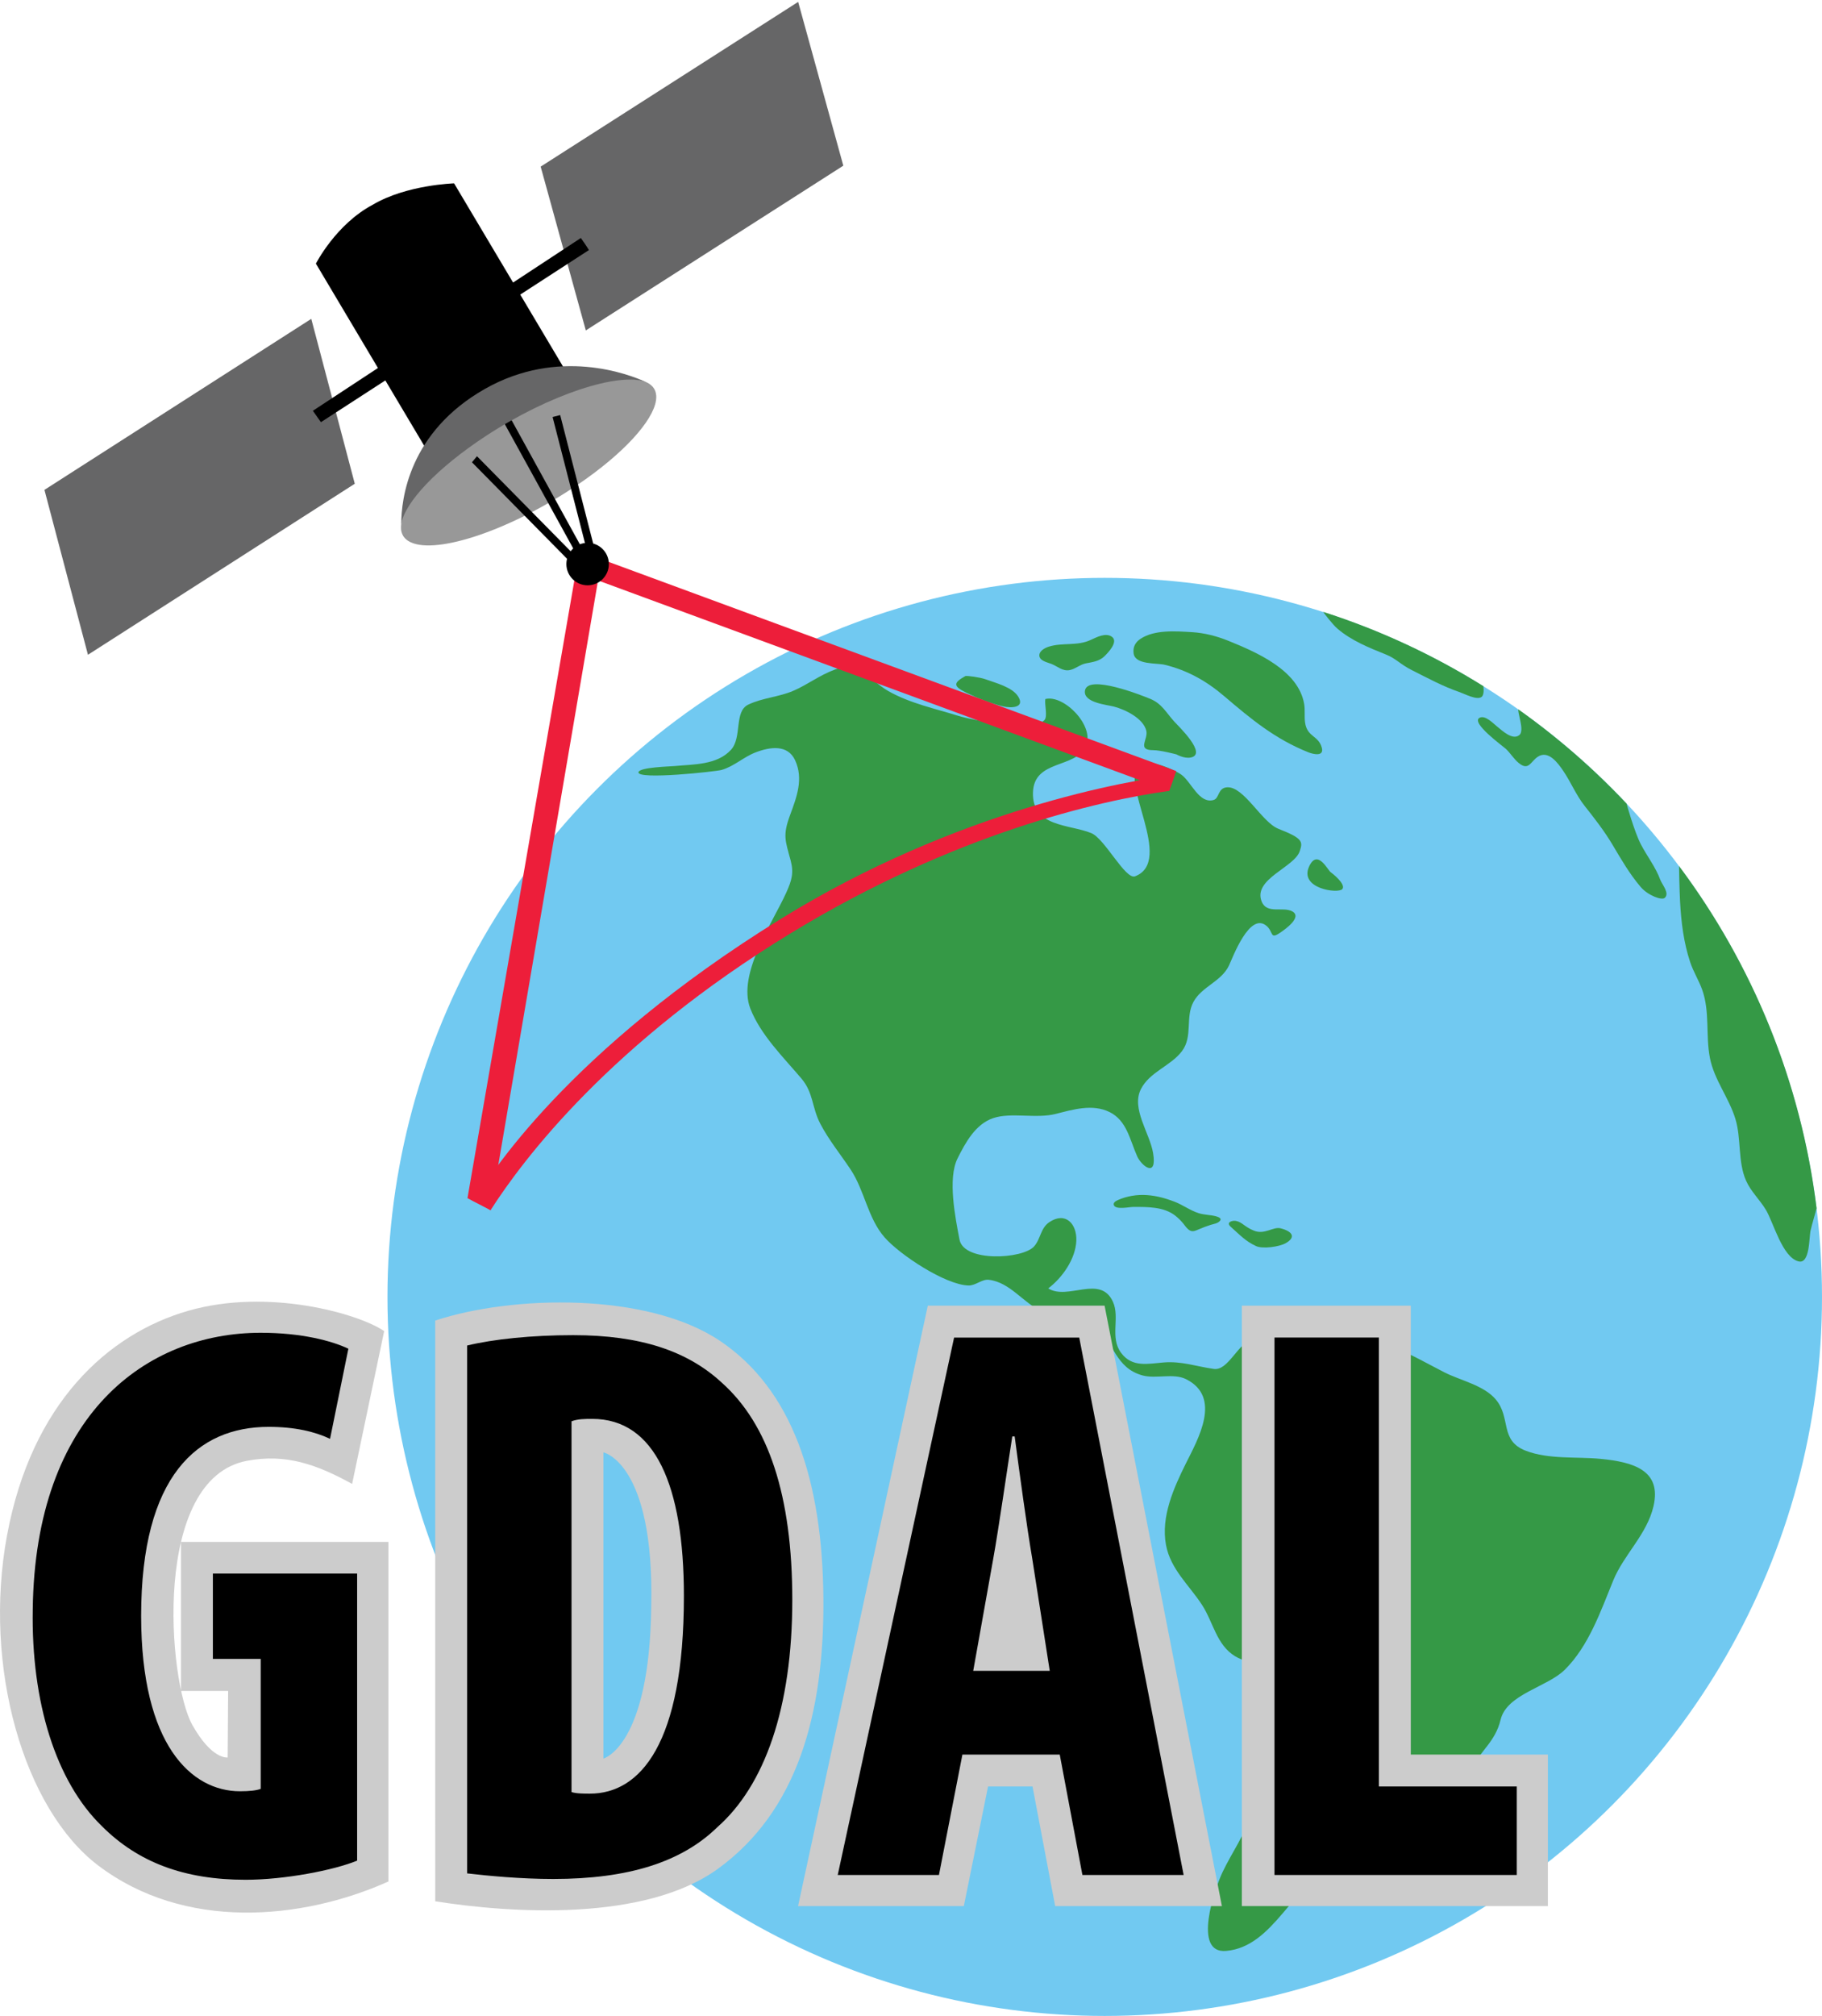
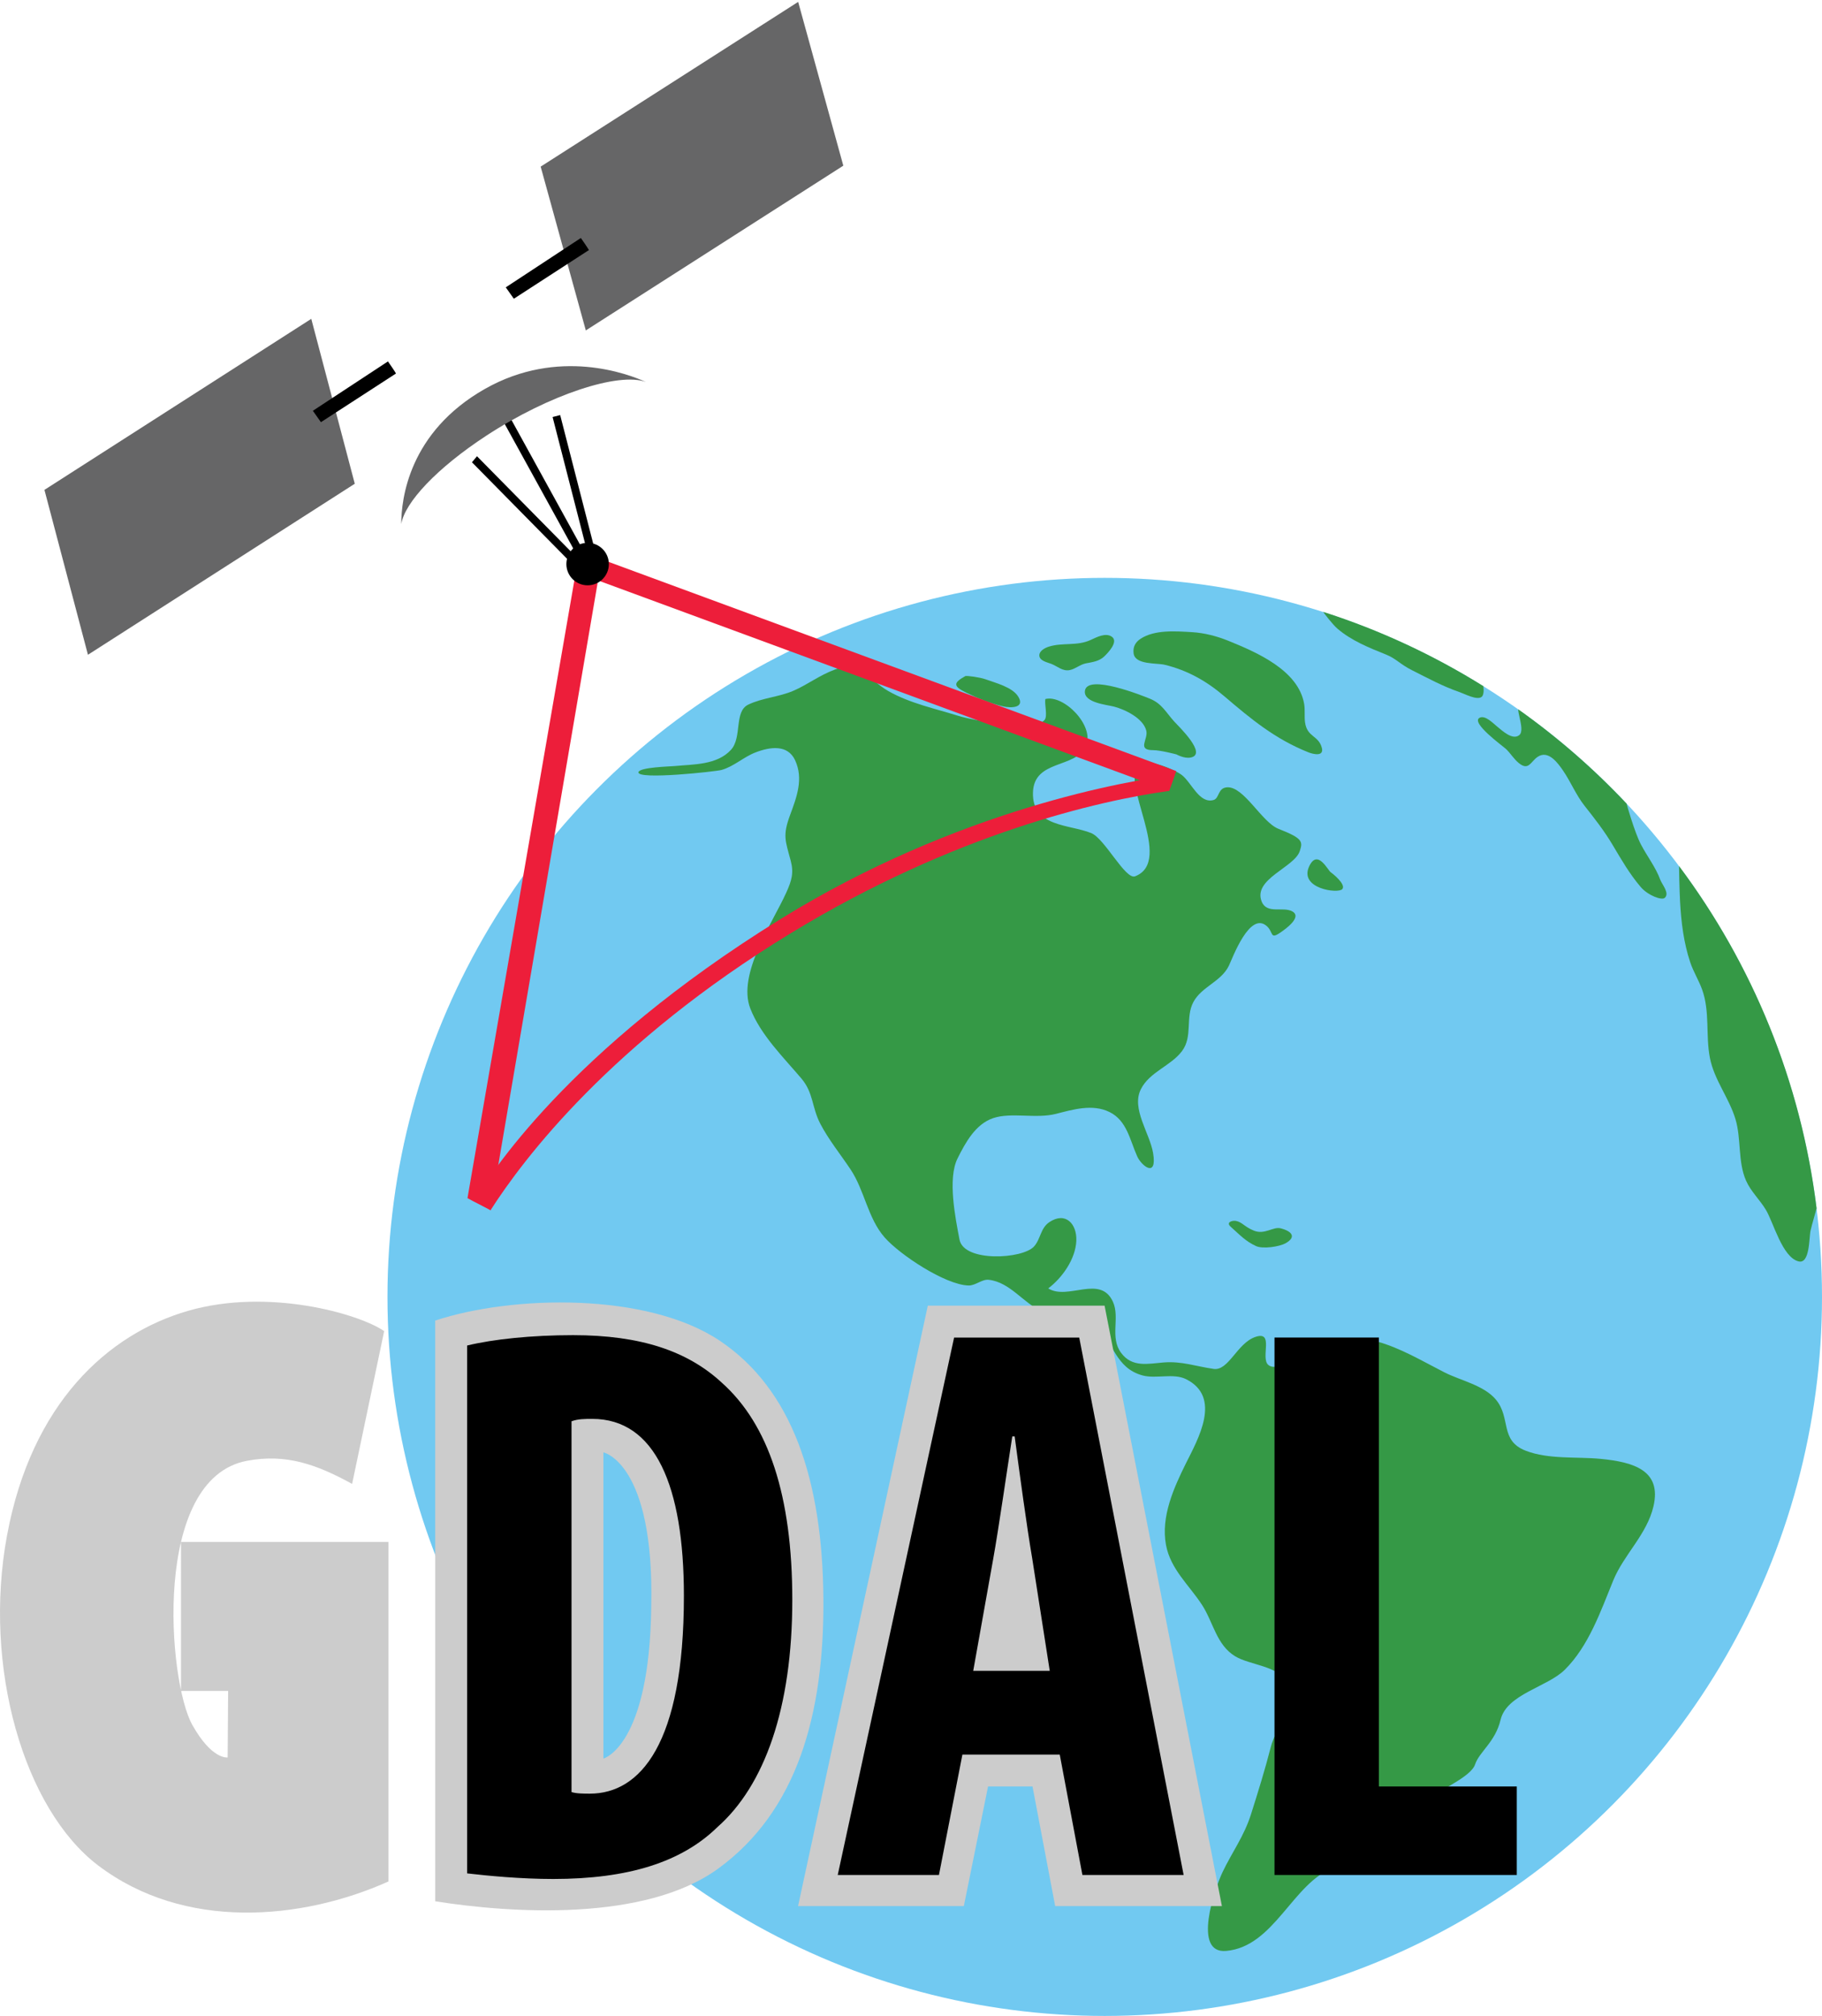
<svg xmlns="http://www.w3.org/2000/svg" version="1.2" baseProfile="tiny" id="Layer_1" x="0px" y="0px" viewBox="0 0 271.256 300" overflow="auto" xml:space="preserve">
  <g id="Layer_5">
</g>
  <g id="Layer_6">
    <ellipse fill="#71C9F1" cx="164.471" cy="192.997" rx="106.785" ry="107.003" />
    <path fill="#359946" d="M238.259,217.096c-3.564-0.338-7.706,0.106-11.102-1.204c-3.942-1.521-2.158-4.889-4.468-7.631   c-1.794-2.13-5.259-2.815-7.683-4.052c-3.303-1.684-6.502-3.624-10.111-4.609c-3.732-1.017-8.198,0.158-11.463,1.983   c-1.024,0.572-3.37,2.523-4.586,1.558c-1.273-1.01,0.953-5.21-1.987-4.173c-2.69,0.949-3.955,5.063-6.17,4.746   c-2.64-0.378-4.768-1.179-7.452-0.961c-2.342,0.19-4.681,0.781-6.321-1.416c-1.735-2.324-0.14-5.241-1.229-7.623   c-1.872-4.092-6.697-0.148-9.63-1.98c2.102-1.585,4.061-4.37,4.183-7.073c0.114-2.514-1.597-4.407-4.015-2.789   c-1.326,0.888-1.29,2.515-2.272,3.612c-1.699,1.898-10.457,2.377-11.103-1.011c-0.605-3.177-1.804-9.06-0.291-12.085   c1.168-2.335,2.652-5.089,5.288-5.99c2.687-0.919,6.368,0.126,9.363-0.639c2.572-0.657,5.445-1.513,7.971-0.274   c2.578,1.264,3.019,4.115,4.118,6.586c0.633,1.424,3.006,3.322,2.372-0.479c-0.495-2.97-3.278-6.601-1.82-9.501   c1.307-2.596,4.45-3.445,6.125-5.675c1.643-2.186,0.458-5.007,1.7-7.312c1.237-2.298,4.155-3.023,5.293-5.424   c0.555-1.17,3.081-8.065,5.606-5.882c1.071,0.926,0.434,2.104,2.112,0.936c0.685-0.477,3.226-2.264,1.709-3.104   c-1.395-0.772-3.797,0.464-4.563-1.477c-1.32-3.345,4.862-5.058,5.672-7.488c0.475-1.424,0.474-1.899-3.164-3.322   c-2.498-0.978-5.142-6.344-7.659-6.18c-1.404,0.092-1.118,1.634-2.011,1.89c-2.116,0.605-3.277-2.616-4.735-3.727   c-1.054-0.803-4.996-2.512-6.291-1.524c-3.118,2.377,5.244,14.345-0.654,16.604c-1.448,0.555-4.5-5.6-6.525-6.427   c-3.264-1.333-8.807-0.872-8.68-6.015c0.123-5.003,6.409-3.545,7.898-6.956c1.32-3.024-3.326-7.682-6.054-6.979   c-0.149,0.756,0.363,2.538-0.111,3.107c-1.488,1.779-10.767,0.041-12.804-0.596c-3.511-1.098-7.234-1.867-10.462-3.699   c-2.798-1.589-4.319-4.567-7.889-3.229c-2.531,0.949-4.073,2.254-6.288,3.203c-2.142,0.918-4.542,1.026-6.671,2.04   c-2.156,1.029-0.878,4.876-2.584,6.737c-2.077,2.263-5.561,2.139-8.373,2.408c-0.702,0.067-5.269,0.173-5.394,0.921   c-0.179,1.17,11.551-0.106,12.369-0.34c1.881-0.538,3.258-1.919,5.069-2.615c2.166-0.832,4.777-1.207,5.881,1.164   c1.291,2.784,0.233,5.507-0.752,8.18c-1.111,3.018-0.714,3.748,0.092,6.744c0.505,1.875,0.137,3.018-0.652,4.776   c-1.962,4.373-7.346,12.131-5.354,17.252c1.527,3.928,4.938,7.262,7.608,10.418c1.815,2.146,1.525,4.252,2.811,6.729   c1.216,2.34,3.023,4.581,4.494,6.78c2.111,3.156,2.559,7.262,5.094,10.151c2.226,2.536,8.968,7.028,12.464,7.141   c1.058,0.034,2.006-0.965,3.028-0.849c3.178,0.365,5.1,3.423,7.859,4.67c2.521,1.14,5.977,0.182,8.101,2.179   c2.659,2.499,2.9,6.285,6.934,7.383c2.011,0.546,4.594-0.376,6.466,0.551c5.421,2.687,1.756,8.991,0.001,12.524   c-1.821,3.666-3.753,7.946-2.974,12.149c0.673,3.629,3.46,5.987,5.377,8.943c1.662,2.562,2.135,5.937,4.919,7.627   c2.18,1.324,6.458,1.414,7.712,3.884c1.397,2.75-1.731,6.968-2.405,9.616c-0.855,3.359-1.896,6.689-2.941,9.994   c-1.043,3.3-2.79,5.594-4.229,8.602c-1.189,2.485-4.537,12.203,0.527,11.752c7.196-0.643,9.864-10.099,16.013-12.406   c1.265-0.475,11.866-8.385,13.765-9.967c1.899-1.581,6.645-3.48,7.278-5.379s3.006-3.322,3.797-6.645   c0.91-3.822,6.941-4.857,9.552-7.439c3.572-3.534,5.351-8.723,7.218-13.286c1.59-3.886,5.02-6.846,5.996-11.056   C247.4,218.84,243.261,217.572,238.259,217.096z" />
-     <path fill="#359946" d="M181.017,180.997c-0.812-0.218-1.743-0.195-2.578-0.464c-1.262-0.406-2.357-1.237-3.595-1.711   c-1.306-0.5-2.646-0.87-4.044-0.972c-0.761-0.056-1.532-0.023-2.284,0.109c-0.701,0.123-1.432,0.331-2.082,0.624   c-0.274,0.124-0.773,0.383-0.598,0.779c0.311,0.699,2.317,0.245,2.883,0.245c2.092,0.002,4.548-0.052,6.277,1.32   c0.449,0.357,0.86,0.765,1.217,1.215c0.291,0.366,0.55,0.784,0.986,0.994c0.428,0.207,0.881-0.029,1.281-0.198   c0.567-0.24,1.141-0.466,1.728-0.65c0.482-0.151,1.089-0.208,1.431-0.623C181.923,181.32,181.441,181.112,181.017,180.997z" />
    <path fill="#359946" d="M190.657,182.791c-1.105-0.283-2.373,0.988-3.956,0.356c-1.434-0.574-1.765-1.281-2.68-1.453   c-0.571-0.108-1.547,0.198-0.801,0.86c1.291,1.145,2.217,2.178,3.797,2.888c0.983,0.441,3.443,0.101,4.39-0.436   C193.03,184.088,192.358,183.226,190.657,182.791z" />
    <path fill="#359946" d="M198.124,129.808c-0.431-0.27-1.949-3.51-3.195-0.928c-1.622,3.362,4.302,4.155,4.91,3.432   C200.447,131.588,198.291,129.912,198.124,129.808z" />
    <path fill="#359946" d="M171.225,103.99c-0.946-0.386-9.426-3.82-9.707-1.151c-0.184,1.741,3.26,2.034,4.321,2.311   c1.666,0.436,4.365,1.737,4.82,3.592c0.314,1.282-1.453,2.892,1.012,2.892c1.107,0,3.481,0.633,3.481,0.633   s1.106,0.632,2.055,0.475c2.674-0.443-1.745-4.659-2.394-5.373C173.598,106.032,172.972,104.702,171.225,103.99z" />
    <path fill="#359946" d="M146.733,101.089c-0.796-0.294-2.84-0.574-3.016-0.477c-1.804,1.001-1.841,1.502,0.111,2.454   c1.795,0.876,3.592,1.594,5.542,2.057c1.083,0.257,3.265,0.263,2.233-1.441C150.732,102.245,148.205,101.632,146.733,101.089z" />
    <path fill="#359946" d="M165.566,94.783c-0.923-0.708-2.323,0.055-3.206,0.459c-2.037,0.93-4.138,0.343-6.2,0.984   c-0.535,0.166-1.383,0.586-1.425,1.243c-0.056,0.861,1.176,1.091,1.775,1.322c0.928,0.359,1.686,1.142,2.754,0.926   c0.856-0.174,1.53-0.83,2.4-0.999c1.002-0.195,1.983-0.307,2.75-1.046C164.98,97.126,166.519,95.519,165.566,94.783z" />
    <path fill="#359946" d="M194.296,107.52c-0.131-0.922,0.021-1.852-0.137-2.769c-0.868-5.033-7.104-7.693-11.29-9.393   c-1.69-0.686-3.569-1.176-5.397-1.283c-2.396-0.14-5.561-0.403-7.672,0.989c-0.743,0.49-1.163,1.191-1.029,2.181   c0.233,1.718,3.447,1.395,4.636,1.685c3.397,0.83,6.198,2.407,8.865,4.682c3.997,3.41,7.564,6.361,12.498,8.336   c0.791,0.317,2.369,0.661,2.022-0.665C196.304,109.417,194.613,109.736,194.296,107.52z" />
    <path fill="#359946" d="M250.127,134.197c0.167,3.053,0.542,6.118,1.518,9.028c0.468,1.396,1.268,2.658,1.767,4.043   c1.174,3.261,0.506,6.787,1.15,10.134c0.634,3.294,2.846,5.954,3.808,9.132c0.89,2.941,0.33,6.353,1.584,9.176   c0.715,1.609,2.054,2.837,2.954,4.341c1.139,1.903,2.426,7.035,4.851,7.66c1.716,0.442,1.558-3.577,1.796-4.595   c0.246-1.053,0.601-2.174,0.895-3.304c-2.325-18.954-9.592-36.376-20.477-50.927C249.965,129.051,250.038,132.565,250.127,134.197z   " />
    <path fill="#359946" d="M226.229,106.757c0.226,1.008,0.5,2.21-0.051,2.645c-1.001,0.79-2.514-0.66-3.253-1.251   c-0.599-0.479-1.788-1.76-2.631-1.344c-1.435,0.708,3.491,4.25,3.919,4.657c0.684,0.65,1.184,1.513,1.918,2.103   c1.46,1.173,1.735-0.213,2.782-0.93c1.597-1.095,3.045,0.948,3.8,2.052c1.166,1.704,1.911,3.607,3.202,5.238   c1.479,1.868,2.93,3.727,4.159,5.794c1.288,2.165,2.551,4.363,4.197,6.283c1.068,1.246,3.113,2.014,3.569,1.615   c0.782-0.683-0.401-1.992-0.652-2.676c-0.697-1.899-1.964-3.504-2.895-5.284c-0.934-1.785-2.109-5.931-2.129-6.063   c-4.892-5.197-10.295-9.905-16.133-14.038C226.025,105.846,226.122,106.28,226.229,106.757z" />
    <path fill="#359946" d="M199.122,93.559c2.056,1.763,4.67,2.824,7.198,3.836c1.582,0.633,2.057,1.424,3.955,2.373   c2.347,1.174,4.541,2.38,7.037,3.232c0.72,0.246,2.525,1.23,3.247,0.723c0.32-0.225,0.375-0.892,0.283-1.612   c-7.392-4.614-15.387-8.346-23.841-11.053C197.076,91.208,198.391,92.933,199.122,93.559z" />
    <path fill="#CCCCCC" d="M26.946,229.459h30.881v50.533c-12.964,5.796-30.407,7.338-43.222-2.392   C3.599,269.243-2.6,248.127,1.049,228.477s15.019-29.967,26.95-33.406s25.407,0.416,29.196,3.017l-4.773,22.739   c-5.306-2.914-9.843-4.526-15.651-3.439c-14.217,2.661-11.774,32.826-8.141,39.304c2.942,5.245,5.264,4.842,5.264,4.842l0.07-9.895   h-7.019L26.946,229.459L26.946,229.459z" />
    <path fill="#CCCCCC" d="M107.16,199.522c-10.798-7.238-30.858-6.801-42.368-3.004l0.007,86.422   c11.273,1.78,31.208,3.085,42.124-4.865c11.73-8.543,15.782-22.901,15.663-40.107C122.463,220.287,117.958,206.76,107.16,199.522z    M96.955,239.036c-0.237,20.884-7.12,22.664-7.12,22.664v-45.566C89.835,216.134,97.429,217.677,96.955,239.036z" />
    <polygon fill="#CCCCCC" points="138.13,194.301 118.814,283.652 143.494,283.652 147.1,265.853 153.719,265.853 157.093,283.652    181.915,283.652 164.449,194.301  " />
-     <polygon fill="#CCCCCC" points="184.882,194.301 184.882,283.652 230.447,283.652 230.447,261.107 210.038,261.107    210.038,194.301  " />
    <g>
-       <path d="M53.169,276.888c-3.441,1.424-10.798,2.848-16.612,2.848c-9.137,0-16.019-2.611-21.359-7.95    c-6.882-6.645-10.561-18.511-10.323-32.276c0.356-29.072,16.968-41.175,33.937-41.175c6.052,0,10.561,1.187,13.053,2.373    l-2.729,13.409c-2.255-1.068-5.221-1.78-9.137-1.78c-10.561,0-18.986,7.238-18.986,28.122c0,19.223,7.476,26.105,14.714,26.105    c1.424,0,2.492-0.119,3.085-0.356v-19.342h-7.12v-12.697h21.477V276.888z" />
      <path d="M69.542,200.234c3.916-0.949,9.611-1.543,15.782-1.543c10.086,0,17.087,2.373,22.189,7.12    c6.882,6.17,10.442,16.731,10.442,32.276c0,16.138-4.153,27.648-11.154,33.818c-5.34,5.221-13.29,7.713-24.444,7.713    c-4.865,0-9.73-0.475-12.815-0.831V200.234z M85.087,266.684c0.712,0.237,1.899,0.237,2.729,0.237    c7.476,0,14.002-7.357,14.002-29.428c0-16.375-4.272-26.343-13.646-26.343c-1.068,0-2.136,0-3.085,0.356V266.684z" />
      <path d="M143.281,261.107l-3.491,17.918h-15.07l17.324-79.977h18.63l15.544,79.977h-15.07l-3.374-17.918H143.281z     M156.284,248.647l-2.611-16.731c-0.831-4.865-1.899-12.815-2.611-18.155h-0.356c-0.831,5.34-2.017,13.646-2.848,18.274    l-2.967,16.612H156.284z" />
      <path d="M189.745,199.047h15.544v66.806h20.528v13.171h-36.073L189.745,199.047L189.745,199.047z" />
    </g>
  </g>
  <g id="Layer_3">
-     <path fill="#989898" d="M97.668,59.559c0.066-0.468,0.04-0.895-0.084-1.273c-0.053-0.162-0.123-0.316-0.213-0.459   c-0.059-0.095-0.127-0.187-0.203-0.274c-0.151-0.174-0.336-0.331-0.554-0.469c-0.655-0.413-1.568-0.628-2.686-0.661   c-0.186-0.006-0.378-0.006-0.575-0.001c-0.394,0.009-0.811,0.038-1.246,0.085c-0.218,0.024-0.441,0.053-0.668,0.086   c-0.114,0.017-0.228,0.035-0.345,0.054c-0.232,0.038-0.468,0.081-0.709,0.129c-0.121,0.024-0.242,0.048-0.365,0.075   c-0.245,0.052-0.494,0.109-0.747,0.17c-4.808,1.161-11.038,3.716-16.912,7.555c-5.72,3.738-9.938,7.815-11.745,10.89   c-0.097,0.166-0.591,1.326-0.647,1.475c-0.195,0.524-0.256,1.035-0.268,1.479c-0.004,0.127,0,0.25,0.012,0.37   c0.07,0.717,0.42,1.301,1.074,1.714c3.492,2.206,14.343-1.248,24.236-7.716c0.309-0.202,0.614-0.405,0.913-0.608   C92.834,67.512,97.237,62.638,97.668,59.559z" />
    <path fill="#ED1E3A" d="M86.693,82.174l-1.107,2.935l88.465,32.589l1.07-2.949L86.693,82.174z" />
    <path fill="#ED1E3A" d="M85.686,85.352l-16.087,92.947c1.278,0.724,2.352,1.184,3.436,1.793l16.086-94.216L85.686,85.352z" />
    <path fill="#ED1E3A" d="M116.186,136.782c-31.623,19.559-43.533,38.378-45.599,41.947c0.807,0.483,1.622,0.931,2.448,1.363   c4.892-7.65,17.989-24.94,44.713-41.228c24.308-14.815,45.935-19.744,56.303-21.166l0.868-2.394   C168.132,116.12,142.618,120.434,116.186,136.782z" />
    <polygon fill="#666667" points="125.551,24.655 87.215,49.171 80.493,24.797 118.829,0.281  " />
-     <path d="M83.841,54.578c0,0-5.943,1.643-11.061,4.673c-5.117,3.03-9.409,7.449-9.409,7.449L47.031,39.232   c0,0,2.969-5.857,8.479-8.773c5.015-2.97,12.095-3.172,12.095-3.172L83.841,54.578z" />
    <polygon points="70.264,68.794 71.012,67.894 87.501,84.617 86.671,85.435  " />
    <rect x="85.162" y="61.501" transform="matrix(0.969 -0.249 0.249 0.969 -15.566 23.67)" width="1.165" height="23.683" />
    <path d="M86.734,81.732L76.11,62.431c-0.423,0.13-0.783,0.257-1.031,0.549l10.635,19.314L86.734,81.732z" />
    <circle cx="87.483" cy="83.941" r="3.162" />
    <path fill="#666667" d="M72.41,64.831c9.36-6.119,19.728-9.498,23.759-7.981c-2.598-1.19-13.035-5.179-23.973,1.024   C60.872,64.296,59.731,74.276,59.74,77.989C60.251,74.773,65.045,69.646,72.41,64.831z" />
    <polygon fill="#666667" points="52.819,71.987 13.094,97.438 6.616,72.9 46.342,47.448  " />
    <path d="M46.579,61.13l1.2,1.696l11.175-7.243c-0.127-0.27-1.036-1.563-1.196-1.799L46.579,61.13z" />
    <path d="M75.299,42.762l1.2,1.696l11.176-7.243c-0.128-0.27-1.036-1.563-1.197-1.799L75.299,42.762z" />
  </g>
</svg>